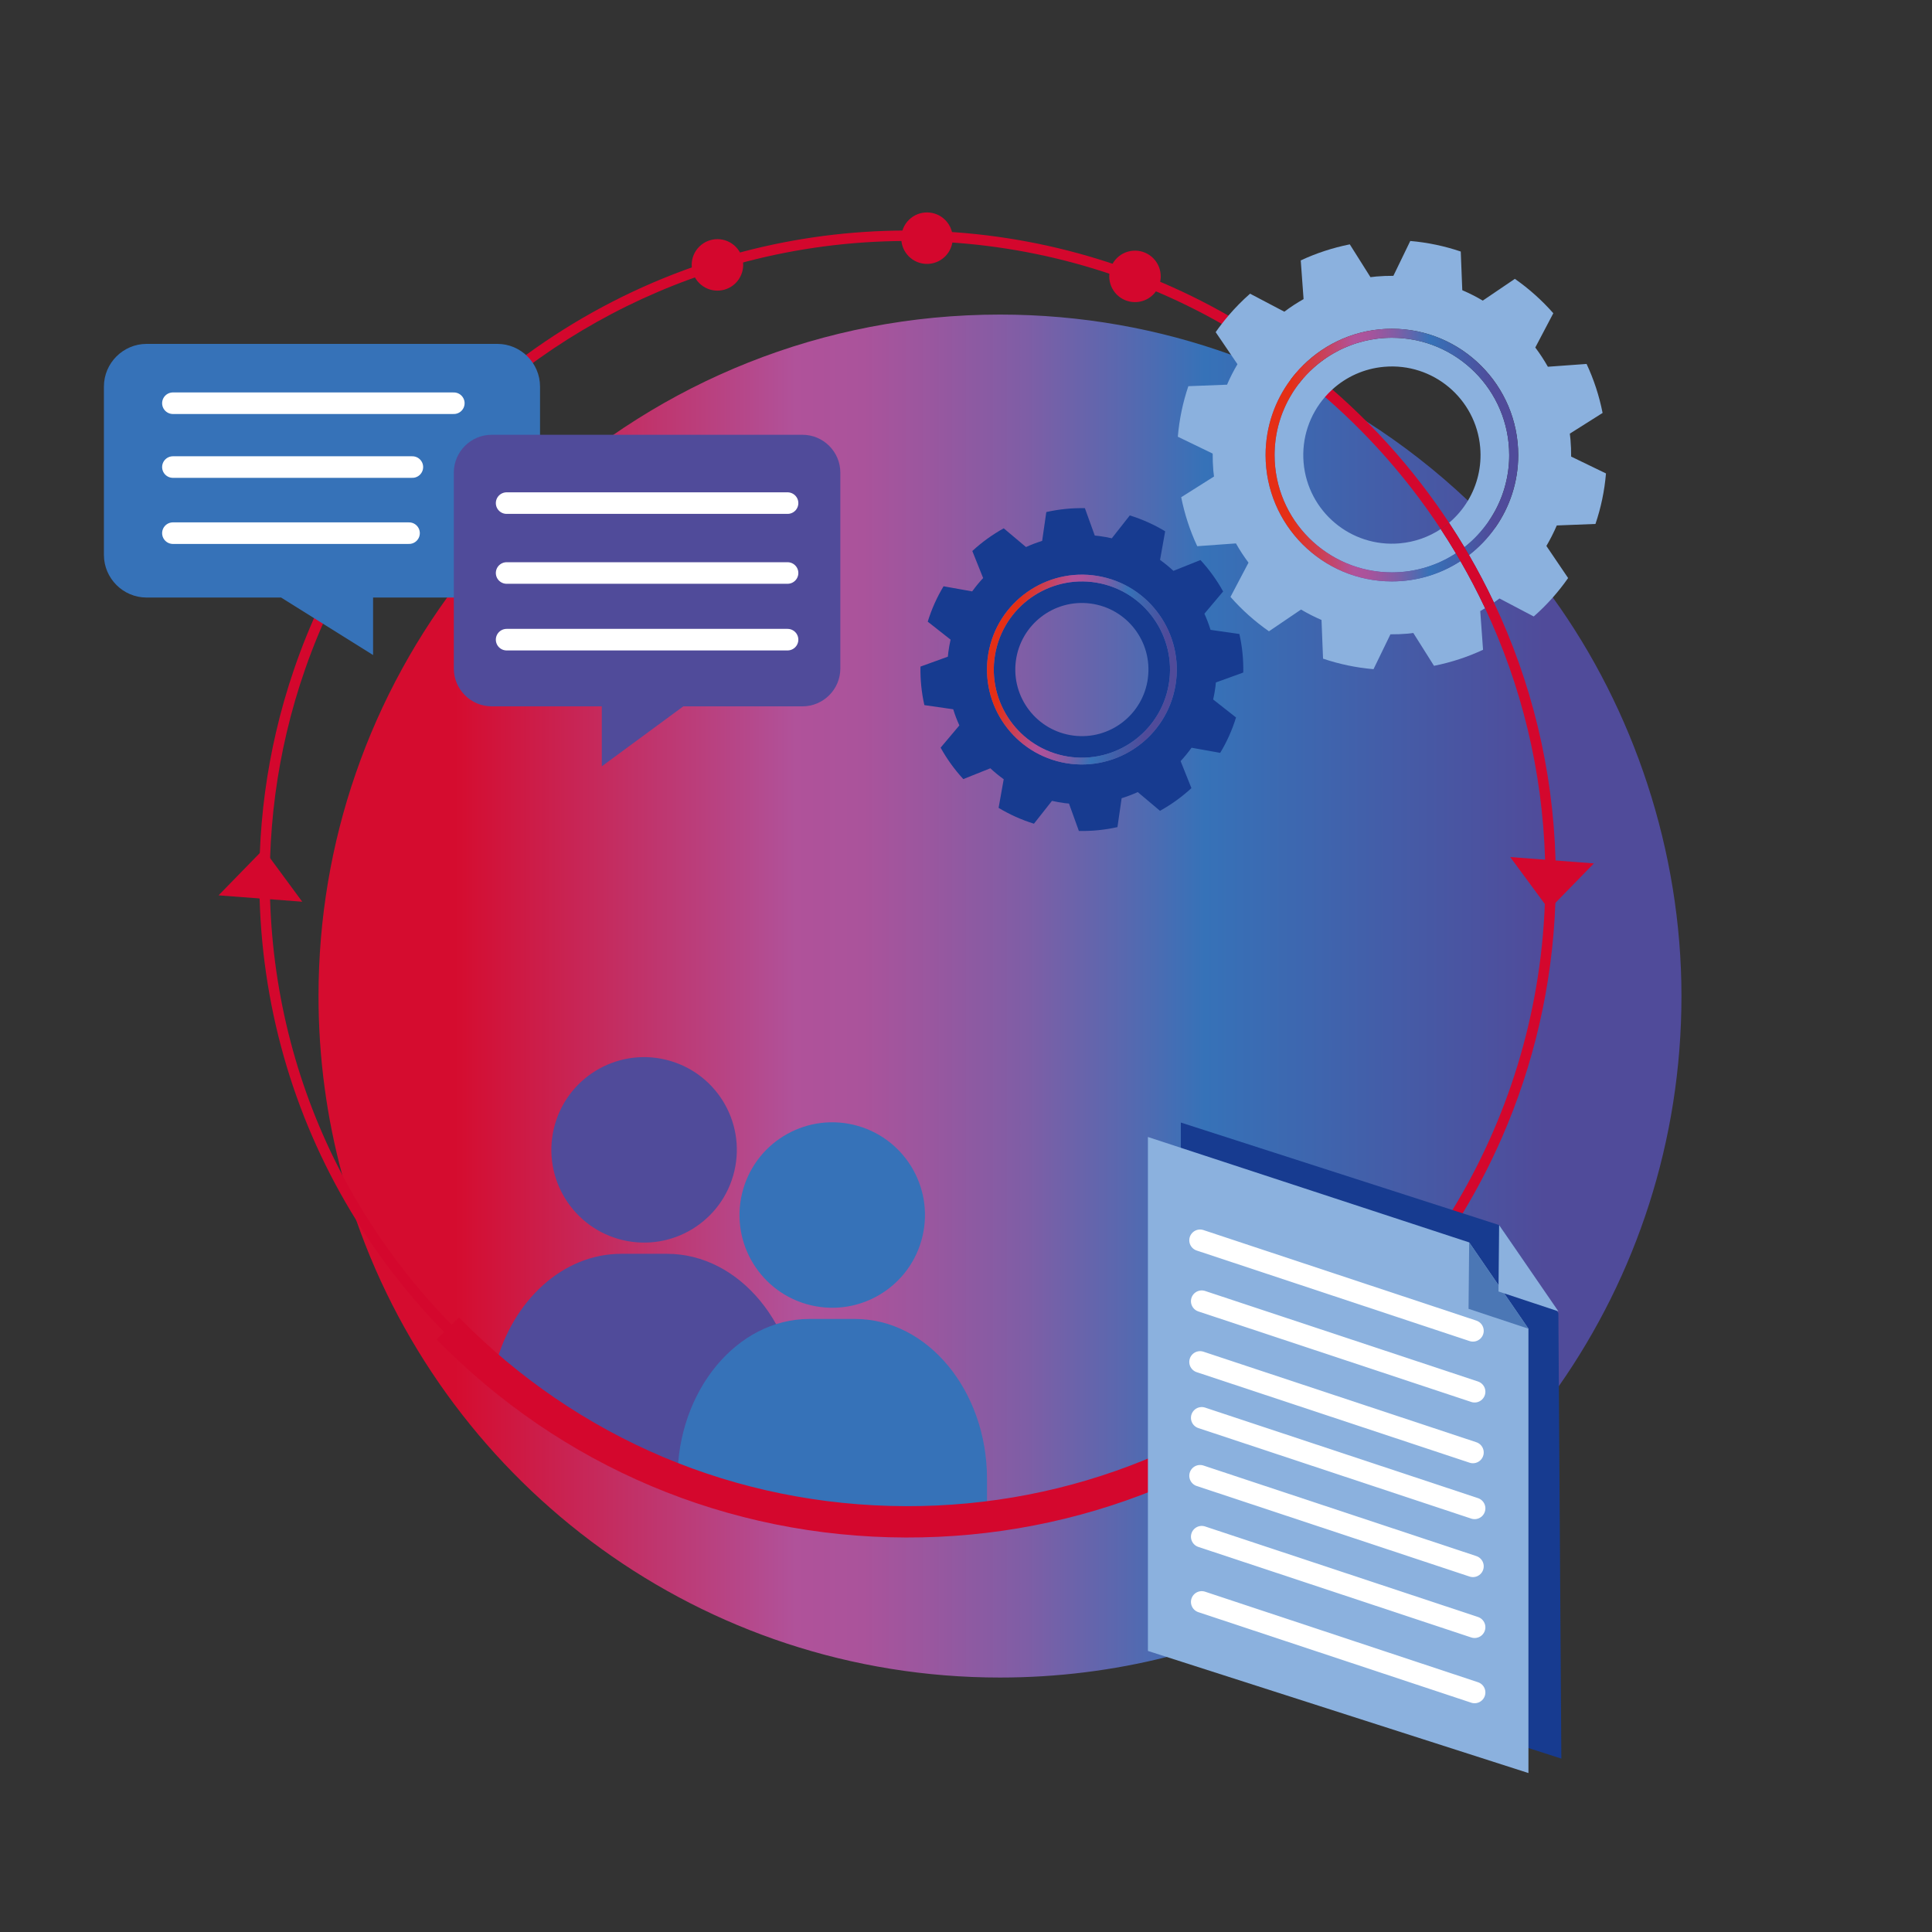
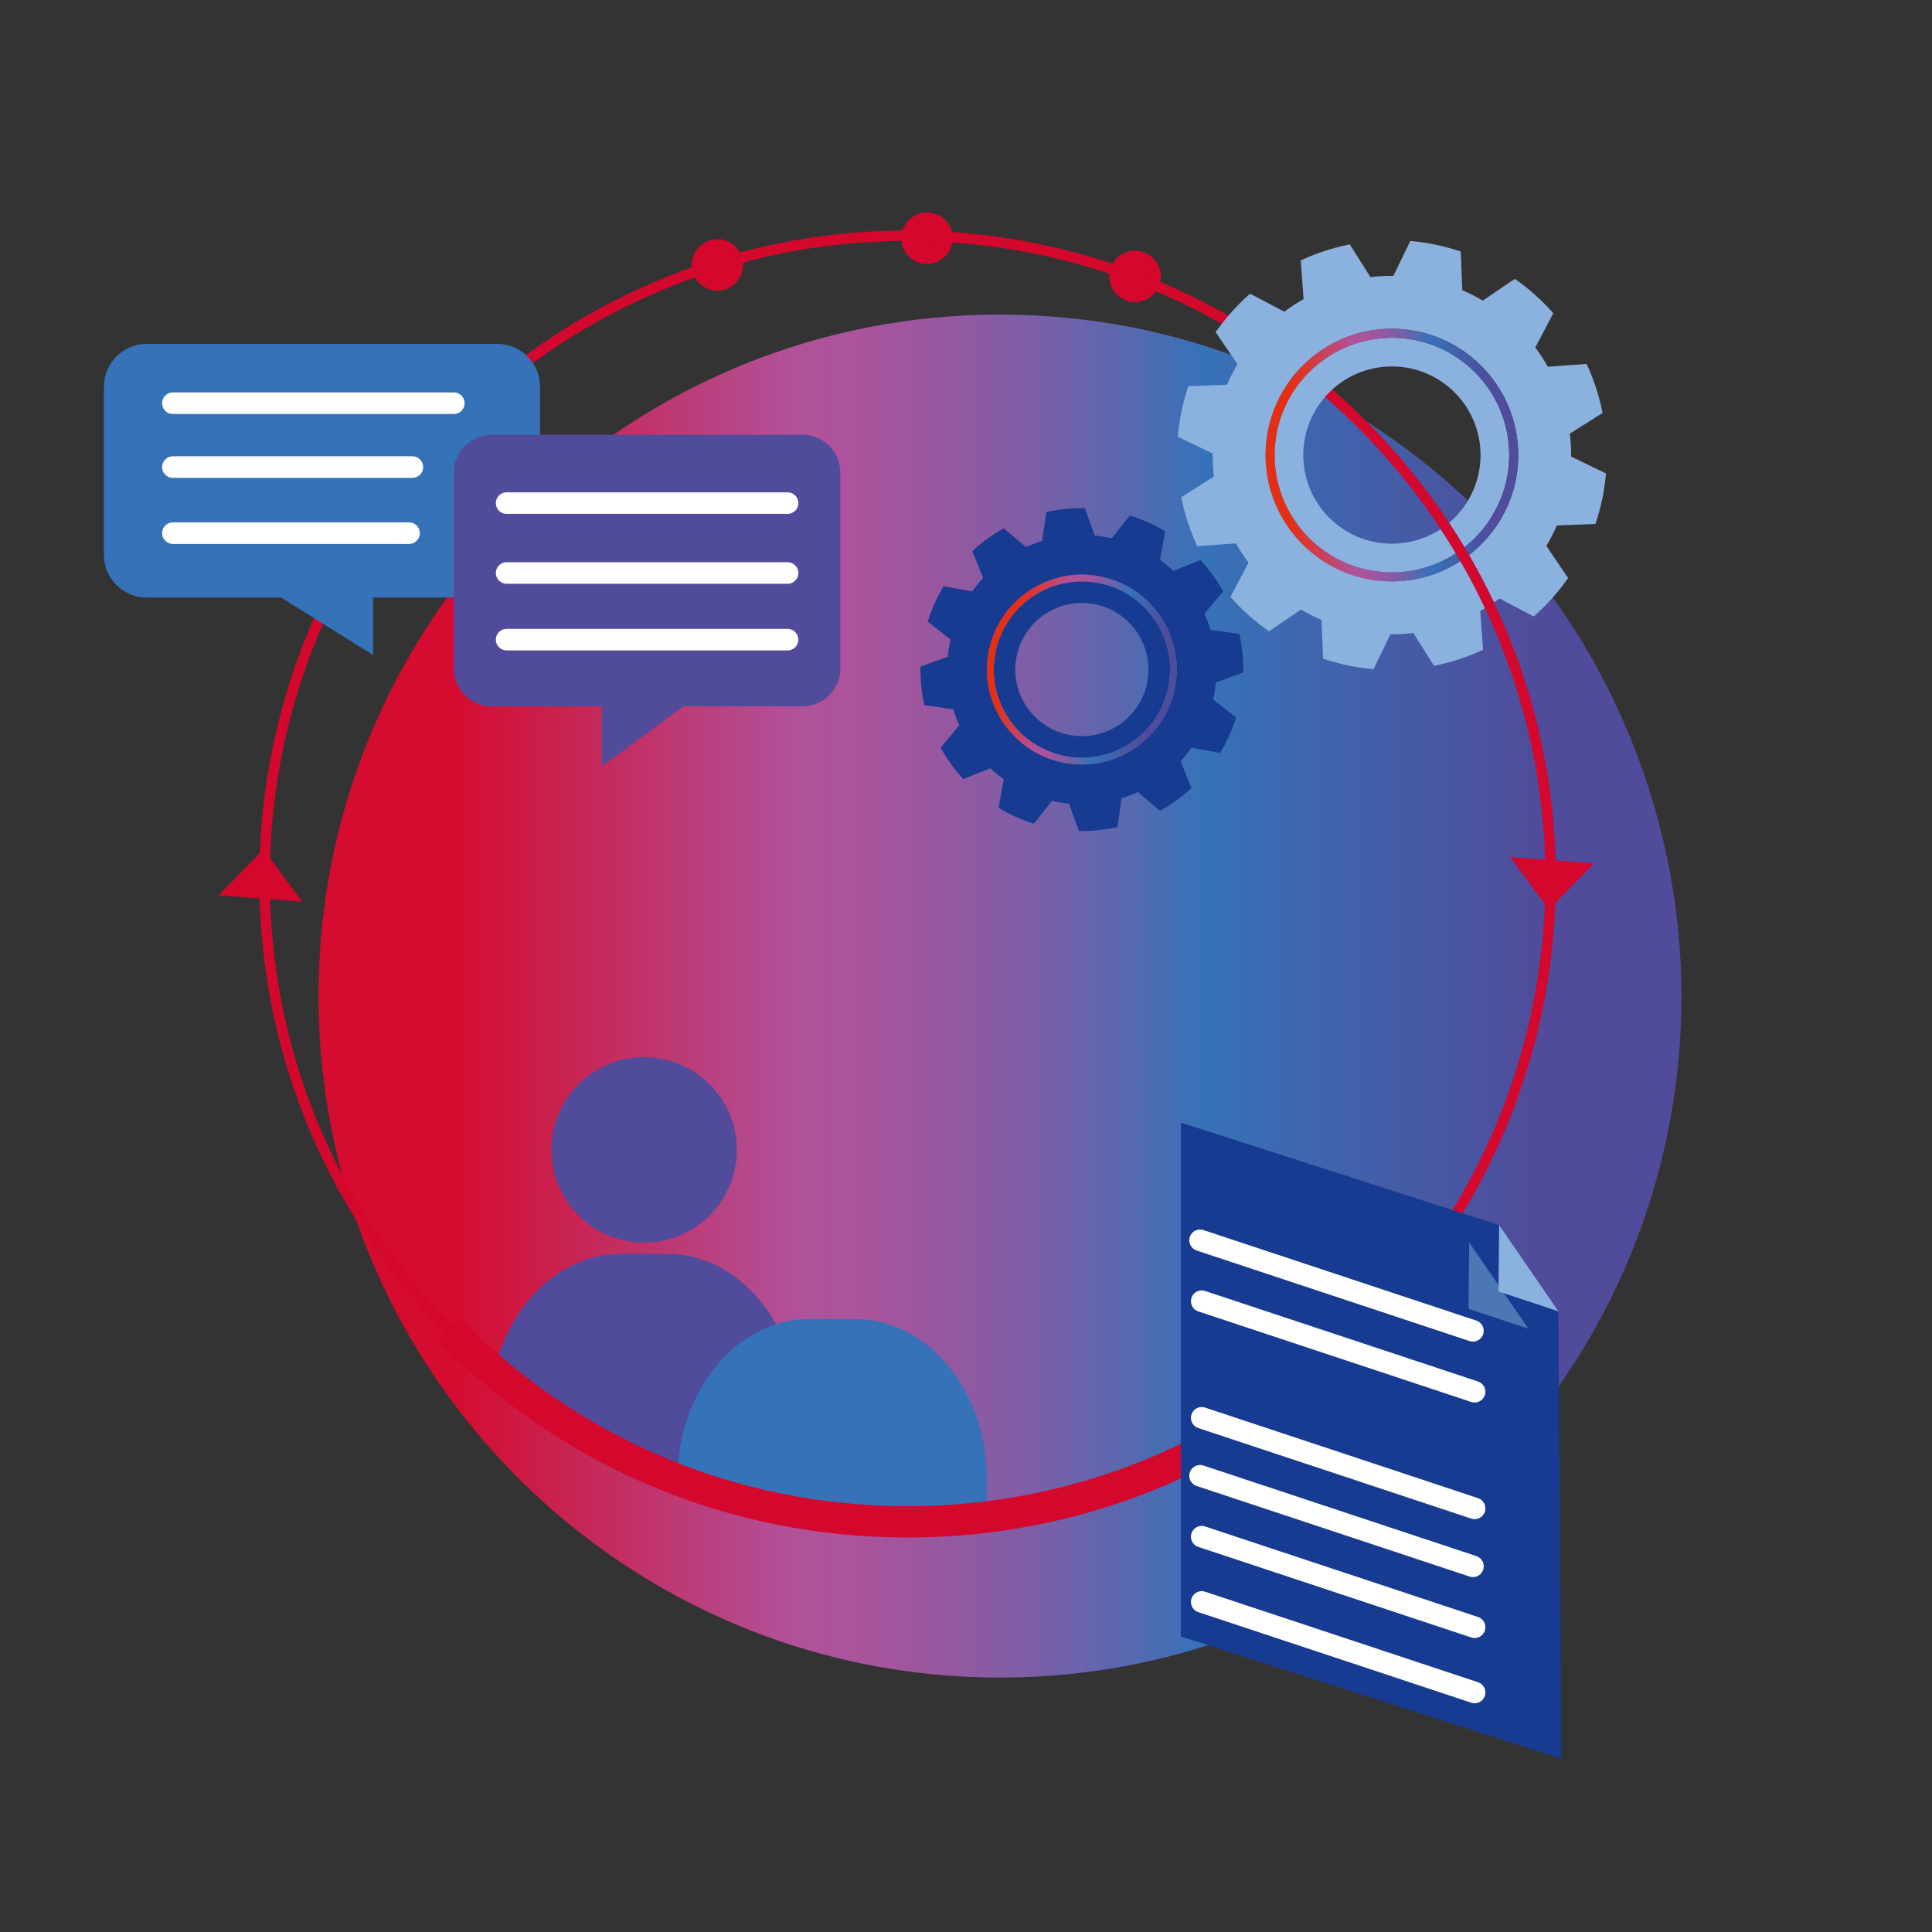
<svg xmlns="http://www.w3.org/2000/svg" xmlns:xlink="http://www.w3.org/1999/xlink" id="Ebene_1" data-name="Ebene 1" viewBox="0 0 896.14 896.14">
  <rect x="0" y="0" width="896.14" height="896.14" fill="#333333" stroke="none" />
  <defs>
    <linearGradient id="Unbenannter_Verlauf_5" data-name="Unbenannter Verlauf 5" x1="147.74" y1="462.01" x2="779.94" y2="462.01" gradientUnits="userSpaceOnUse">
      <stop offset=".1" stop-color="#d50c2f" />
      <stop offset=".35" stop-color="#b0529a" />
      <stop offset=".4" stop-color="#aa539b" />
      <stop offset=".45" stop-color="#99579f" />
      <stop offset=".52" stop-color="#7e5ea6" />
      <stop offset=".59" stop-color="#5968af" />
      <stop offset=".65" stop-color="#3672b8" />
      <stop offset=".9" stop-color="#504b9a" />
    </linearGradient>
    <linearGradient id="Neues_Verlaufsfeld_3" data-name="Neues Verlaufsfeld 3" x1="587.03" y1="211.08" x2="704.22" y2="211.08" gradientUnits="userSpaceOnUse">
      <stop offset=".1" stop-color="#e52f15" />
      <stop offset=".35" stop-color="#b0529a" />
      <stop offset=".4" stop-color="#aa539b" />
      <stop offset=".45" stop-color="#99579f" />
      <stop offset=".52" stop-color="#7e5ea6" />
      <stop offset=".59" stop-color="#5968af" />
      <stop offset=".65" stop-color="#3672b8" />
      <stop offset=".9" stop-color="#504b9a" />
    </linearGradient>
    <linearGradient id="Neues_Verlaufsfeld_3-2" data-name="Neues Verlaufsfeld 3" x1="212.35" y1="879.81" x2="300.39" y2="879.81" gradientTransform="translate(439.72 -603.72) rotate(12.36)" xlink:href="#Neues_Verlaufsfeld_3" />
  </defs>
  <circle cx="332.76" cy="122.85" r="11.94" transform="translate(8.97 267.69) rotate(-44.36)" fill="#d4072d" />
  <circle cx="429.96" cy="110.45" r="11.94" transform="translate(45.35 332.12) rotate(-44.36)" fill="#d4072d" />
  <circle cx="526.44" cy="128.17" r="11.94" transform="translate(60.46 404.63) rotate(-44.36)" fill="#d4072d" />
  <path d="M720.26,277.13c-8.2-11.36-17.14-22.15-26.75-32.31-.97-1.04-1.96-2.07-2.96-3.09-3.15-3.24-6.37-6.42-9.66-9.52-14.46-13.66-30.2-25.97-47.03-36.72-6.27-4.02-12.69-7.81-19.26-11.38-.03-.02-.06-.03-.09-.05-3.94-2.14-7.93-4.2-11.97-6.17-1.28-.63-2.56-1.25-3.85-1.85-9-4.26-18.24-8.1-27.69-11.5-33.46-12.06-69.54-18.63-107.16-18.63-82.47,0-157.56,31.58-213.84,83.32-25.29,23.23-46.78,50.54-63.43,80.88-8.52,15.51-15.78,31.82-21.62,48.78-11.16,32.32-17.21,67.01-17.21,103.12,0,28.69,3.82,56.48,10.98,82.9,1.94,7.16,4.13,14.22,6.56,21.17,43.02,123.45,160.45,212.03,298.56,212.03,26.68,0,52.58-3.3,77.33-9.53,6.46-1.62,12.85-3.45,19.14-5.47,11.53-3.68,22.76-8.01,33.67-12.95h0c10.2-4.61,20.11-9.76,29.7-15.39,9.74-5.72,19.14-11.94,28.17-18.65h.01c8.18-6.05,16.05-12.49,23.59-19.3,12.04-10.85,23.24-22.62,33.49-35.2,4.93-6.04,9.64-12.25,14.12-18.66v-.02c35.84-51.26,56.87-113.64,56.87-180.93s-22.13-132.89-59.68-184.88ZM679.26,253.82c.72,1.21,1.43,2.42,2.14,3.64,4.14,7.15,7.99,14.49,11.54,21.99-1.34.93-2.71,1.81-4.1,2.67-3.51-7.45-7.32-14.74-11.42-21.84-.69-1.21-1.4-2.42-2.12-3.61-2.26-3.81-4.61-7.56-7.04-11.25,1.35-.9,2.65-1.87,3.88-2.92,2.45,3.71,4.82,7.49,7.12,11.32Z" fill="url(#Unbenannter_Verlauf_5)" />
  <circle cx="298.77" cy="533.38" r="43.01" transform="translate(-288.99 701.61) rotate(-76.72)" fill="#504b9a" />
  <path d="M309.39,581.57h-21.24c-27.15,0-50.31,21.73-58.24,51.54-1.9,7.13,41.46,35.46,41.46,35.46l99.18,35.5v-48.37c0-40.77-27.52-74.13-61.16-74.13Z" fill="#504b9a" />
-   <circle cx="386.03" cy="563.61" r="43.01" transform="translate(-251.19 809.82) rotate(-76.72)" fill="#3672b8" />
  <path d="M396.65,611.79h-21.24c-33.64,0-61.16,33.36-61.16,74.13v4.86l143.56,17.53v-22.39c0-40.77-27.52-74.13-61.16-74.13Z" fill="#3672b8" />
-   <path d="M721.53,399.13c-1.18-42.66-11.31-83.16-28.59-119.68-1.34.93-2.71,1.81-4.1,2.67,16.75,35.63,26.61,75.09,27.83,116.64.12,4.03.16,8.08.11,12.15-.03,2.82-.1,5.62-.22,8.42-2.02,51.86-17.44,100.28-42.86,141.93-2.11,3.48-4.31,6.92-6.58,10.31-7.54,11.29-15.84,22.03-24.82,32.15-4.68,5.28-9.55,10.39-14.59,15.31-2.01,1.97-4.05,3.91-6.11,5.81-7.79,7.2-15.96,13.99-24.48,20.31-8.26,6.15-16.85,11.87-25.74,17.14-7.67,4.55-15.56,8.76-23.66,12.61-5.01,2.4-10.1,4.65-15.27,6.75-23.54,9.62-48.57,16.28-74.64,19.54-13.03,1.62-26.32,2.4-39.81,2.26h-.32c-15.95-.18-31.69-1.61-47.13-4.24-6.26-1.08-12.48-2.35-18.63-3.82h0s-.01,0-.02-.01c-12.82-3.04-25.39-6.95-37.62-11.68-30.53-11.78-59.03-28.67-84.41-50.21-6.41-5.45-12.63-11.19-18.63-17.22-.59-.6-1.19-1.2-1.77-1.8-20.49-20.94-37.49-44.35-50.74-69.56-20.56-39.13-32.06-82.58-33.46-127.79-.14-4.25-.18-8.51-.13-12.79.02-2.11.07-4.22.14-6.32.64-19.92,3.25-39.33,7.65-58.05,2.38-10.16,5.29-20.12,8.7-29.85,3.67-10.5,7.92-20.74,12.71-30.66,4.93-10.21,10.42-20.09,16.45-29.61,6.05-9.56,12.63-18.75,19.71-27.53,7.38-9.16,15.3-17.88,23.71-26.1,29.83-29.17,65.78-52.09,105.68-66.65,7.15-2.61,14.43-4.95,21.82-7.01,23.45-6.53,48.05-10.23,73.4-10.72,3.04-.06,6.08-.07,9.14-.04,4.87.05,9.7.23,14.51.52,25.31,1.5,49.75,6.21,72.94,13.7,7.5,2.42,14.86,5.13,22.08,8.13,11.35,4.68,22.34,10.07,32.93,16.09,12.01,6.82,23.49,14.46,34.37,22.84,1.11.85,2.2,1.71,3.29,2.57,3.45,2.73,6.83,5.54,10.15,8.42.03.02.06.04.08.07,5.9,5.11,11.6,10.46,17.08,16.03,4.16,4.22,8.18,8.56,12.08,13.02,3.81,4.37,7.5,8.84,11.06,13.43,4.72,6.09,9.21,12.36,13.45,18.81,1.35-.9,2.65-1.87,3.88-2.92-4.06-6.16-8.35-12.17-12.84-18-5-6.5-10.26-12.78-15.77-18.85-2.95-3.25-5.97-6.43-9.06-9.55-.2-.2-.41-.41-.61-.61-5.11-5.13-10.41-10.08-15.88-14.83-3.36-2.94-6.79-5.79-10.29-8.56-1.09-.88-2.2-1.74-3.31-2.59-10.95-8.47-22.51-16.19-34.59-23.1-11.07-6.34-22.59-11.99-34.49-16.89-7.12-2.95-14.37-5.62-21.76-8.01-23.84-7.73-48.99-12.57-75.03-14.07-4.71-.28-9.45-.45-14.22-.5-2.93-.03-5.85-.02-8.76.03-25.89.45-51,4.21-74.94,10.86-7.65,2.12-15.17,4.54-22.56,7.24-53.14,19.43-99.37,53.45-133.72,97.24-6.92,8.79-13.34,17.98-19.25,27.53-5.9,9.53-11.28,19.41-16.1,29.61-4.7,9.93-8.87,20.16-12.47,30.66-3.35,9.73-6.21,19.69-8.55,29.85-4.16,18.01-6.69,36.63-7.44,55.72-.12,2.85-.19,5.72-.22,8.59-.05,4.17,0,8.33.12,12.48,1.56,53.57,17.08,104.72,44.88,149.33,11.5,18.48,25.11,35.84,40.72,51.78.59.62,1.19,1.22,1.79,1.83,30.67,30.83,66.9,54.21,106.45,69.2,2.62.99,5.26,1.95,7.91,2.86t.02,0c30.33,10.52,62.48,16.17,95.45,16.54,10.25.11,20.36-.29,30.36-1.19h.02c3.28-.29,6.56-.63,9.81-1.04,26.04-3.19,51.07-9.73,74.64-19.19,5.16-2.06,10.26-4.27,15.27-6.61,10.24-4.78,20.16-10.11,29.73-15.97,8.72-5.34,17.16-11.11,25.27-17.29,8.4-6.39,16.45-13.21,24.12-20.43,1.44-1.35,2.85-2.71,4.26-4.08h0c5.61-5.5,11.01-11.21,16.18-17.12,8.9-10.17,17.12-20.94,24.6-32.24,2.26-3.4,4.44-6.85,6.55-10.35,6.82-11.26,12.91-23.01,18.23-35.17,14.64-33.52,23.35-70.23,24.78-108.8h0c.09-2.62.15-5.23.18-7.86.04-3.96.01-7.9-.1-11.83Z" fill="#d4072d" />
+   <path d="M721.53,399.13c-1.18-42.66-11.31-83.16-28.59-119.68-1.34.93-2.71,1.81-4.1,2.67,16.75,35.63,26.61,75.09,27.83,116.64.12,4.03.16,8.08.11,12.15-.03,2.82-.1,5.62-.22,8.42-2.02,51.86-17.44,100.28-42.86,141.93-2.11,3.48-4.31,6.92-6.58,10.31-7.54,11.29-15.84,22.03-24.82,32.15-4.68,5.28-9.55,10.39-14.59,15.31-2.01,1.97-4.05,3.91-6.11,5.81-7.79,7.2-15.96,13.99-24.48,20.31-8.26,6.15-16.85,11.87-25.74,17.14-7.67,4.55-15.56,8.76-23.66,12.61-5.01,2.4-10.1,4.65-15.27,6.75-23.54,9.62-48.57,16.28-74.64,19.54-13.03,1.62-26.32,2.4-39.81,2.26h-.32c-15.95-.18-31.69-1.61-47.13-4.24-6.26-1.08-12.48-2.35-18.63-3.82h0s-.01,0-.02-.01c-12.82-3.04-25.39-6.95-37.62-11.68-30.53-11.78-59.03-28.67-84.41-50.21-6.41-5.45-12.63-11.19-18.63-17.22-.59-.6-1.19-1.2-1.77-1.8-20.49-20.94-37.49-44.35-50.74-69.56-20.56-39.13-32.06-82.58-33.46-127.79-.14-4.25-.18-8.51-.13-12.79.02-2.11.07-4.22.14-6.32.64-19.92,3.25-39.33,7.65-58.05,2.38-10.16,5.29-20.12,8.7-29.85,3.67-10.5,7.92-20.74,12.71-30.66,4.93-10.21,10.42-20.09,16.45-29.61,6.05-9.56,12.63-18.75,19.71-27.53,7.38-9.16,15.3-17.88,23.71-26.1,29.83-29.17,65.78-52.09,105.68-66.65,7.15-2.61,14.43-4.95,21.82-7.01,23.45-6.53,48.05-10.23,73.4-10.72,3.04-.06,6.08-.07,9.14-.04,4.87.05,9.7.23,14.51.52,25.31,1.5,49.75,6.21,72.94,13.7,7.5,2.42,14.86,5.13,22.08,8.13,11.35,4.68,22.34,10.07,32.93,16.09,12.01,6.82,23.49,14.46,34.37,22.84,1.11.85,2.2,1.71,3.29,2.57,3.45,2.73,6.83,5.54,10.15,8.42.03.02.06.04.08.07,5.9,5.11,11.6,10.46,17.08,16.03,4.16,4.22,8.18,8.56,12.08,13.02,3.81,4.37,7.5,8.84,11.06,13.43,4.72,6.09,9.21,12.36,13.45,18.81,1.35-.9,2.65-1.87,3.88-2.92-4.06-6.16-8.35-12.17-12.84-18-5-6.5-10.26-12.78-15.77-18.85-2.95-3.25-5.97-6.43-9.06-9.55-.2-.2-.41-.41-.61-.61-5.11-5.13-10.41-10.08-15.88-14.83-3.36-2.94-6.79-5.79-10.29-8.56-1.09-.88-2.2-1.74-3.31-2.59-10.95-8.47-22.51-16.19-34.59-23.1-11.07-6.34-22.59-11.99-34.49-16.89-7.12-2.95-14.37-5.62-21.76-8.01-23.84-7.73-48.99-12.57-75.03-14.07-4.71-.28-9.45-.45-14.22-.5-2.93-.03-5.85-.02-8.76.03-25.89.45-51,4.21-74.94,10.86-7.65,2.12-15.17,4.54-22.56,7.24-53.14,19.43-99.37,53.45-133.72,97.24-6.92,8.79-13.34,17.98-19.25,27.53-5.9,9.53-11.28,19.41-16.1,29.61-4.7,9.93-8.87,20.16-12.47,30.66-3.35,9.73-6.21,19.69-8.55,29.85-4.16,18.01-6.69,36.63-7.44,55.72-.12,2.85-.19,5.72-.22,8.59-.05,4.17,0,8.33.12,12.48,1.56,53.57,17.08,104.72,44.88,149.33,11.5,18.48,25.11,35.84,40.72,51.78.59.62,1.19,1.22,1.79,1.83,30.67,30.83,66.9,54.21,106.45,69.2,2.62.99,5.26,1.95,7.91,2.86t.02,0c30.33,10.52,62.48,16.17,95.45,16.54,10.25.11,20.36-.29,30.36-1.19c3.28-.29,6.56-.63,9.81-1.04,26.04-3.19,51.07-9.73,74.64-19.19,5.16-2.06,10.26-4.27,15.27-6.61,10.24-4.78,20.16-10.11,29.73-15.97,8.72-5.34,17.16-11.11,25.27-17.29,8.4-6.39,16.45-13.21,24.12-20.43,1.44-1.35,2.85-2.71,4.26-4.08h0c5.61-5.5,11.01-11.21,16.18-17.12,8.9-10.17,17.12-20.94,24.6-32.24,2.26-3.4,4.44-6.85,6.55-10.35,6.82-11.26,12.91-23.01,18.23-35.17,14.64-33.52,23.35-70.23,24.78-108.8h0c.09-2.62.15-5.23.18-7.86.04-3.96.01-7.9-.1-11.83Z" fill="#d4072d" />
  <path d="M634.59,626.06c-57.65,56.38-133.8,87.32-214.43,87.1-82.6-.22-159.9-32.86-217.65-91.9l10.4-10.17c55,56.23,128.61,87.32,207.29,87.53,76.79.2,149.31-29.26,204.22-82.96l10.17,10.4Z" fill="#d4072d" />
  <polygon points="101.37 415.3 122.24 393.89 140.19 418.25 101.37 415.3" fill="#d4072d" />
  <polygon points="739.32 400.48 718.45 421.88 700.5 397.53 739.32 400.48" fill="#d4072d" />
  <path d="M740.04,243.03c2.54-7.48,4.2-15.33,4.88-23.43l-16.16-7.82c.02-2.62-.08-5.26-.31-7.91-.07-.92-.19-1.82-.3-2.73l15.2-9.6c-1.58-7.98-4.09-15.6-7.43-22.73l-17.95,1.3c-1.76-3.11-3.71-6.09-5.84-8.92l8.36-15.9c-5.28-6-11.28-11.36-17.83-15.95l-14.89,10.09c-3.04-1.8-6.21-3.41-9.5-4.82l-.71-17.94c-7.48-2.54-15.34-4.2-23.42-4.9l-7.83,16.17c-2.61-.02-5.24.08-7.9.31-.93.08-1.83.2-2.73.31l-9.59-15.22c-7.99,1.6-15.61,4.11-22.75,7.45l1.31,17.95c-3.1,1.75-6.1,3.7-8.92,5.84l-15.9-8.36c-3.59,3.16-6.95,6.56-10.04,10.19-1.06,1.24-2.1,2.52-3.09,3.82-.98,1.25-1.91,2.53-2.82,3.83l7.12,10.48,2.98,4.39c-1.8,3.06-3.43,6.22-4.83,9.5l-17.95.7c-2.54,7.49-4.19,15.33-4.88,23.44l16.17,7.82c-.02,2.62.07,5.26.3,7.91.08.92.19,1.81.31,2.73l-15.21,9.6c1.6,7.98,4.1,15.6,7.44,22.72l17.95-1.3c1.76,3.11,3.7,6.09,5.83,8.93l-8.36,15.88c5.28,6.03,11.29,11.38,17.84,15.96l14.88-10.09c3.05,1.81,6.23,3.43,9.5,4.83l.71,17.95c7.48,2.53,15.32,4.19,23.41,4.88l7.85-16.17c2.61.02,5.25-.07,7.9-.3.92-.07,1.82-.2,2.71-.32l9.6,15.23c8-1.6,15.61-4.1,22.75-7.44l-1.3-17.95c.75-.43,1.5-.87,2.24-1.32-3.51-7.45-7.32-14.74-11.42-21.84-9.17,5.95-20.09,9.4-31.8,9.4-32.31,0-58.59-26.29-58.59-58.6,0-13.13,4.34-25.26,11.66-35.04.76-1.02,1.56-2.01,2.38-2.97,1.05-1.23,2.16-2.42,3.31-3.56,10.59-10.52,25.17-17.02,41.24-17.02,32.31,0,58.6,26.29,58.6,58.59,0,12.56-3.97,24.19-10.71,33.74-3.39,4.79-7.48,9.05-12.11,12.64,4.14,7.15,7.99,14.49,11.54,21.99.87-.6,1.73-1.22,2.58-1.85l15.89,8.35c3.13-2.75,6.09-5.7,8.85-8.82,2.53-2.86,4.9-5.87,7.1-9.01l-10.08-14.88c1.79-3.05,3.4-6.23,4.82-9.51l17.94-.7Z" fill="#8bb1de" />
  <path d="M645.62,156.67c-.47,0-.94.01-1.4.02-.28,0-.56.01-.84.03-.34.01-.68.03-1.02.05-.31.01-.61.04-.92.06-.53.04-1.06.09-1.59.14-.39.04-.77.09-1.15.14-1.82.23-3.6.55-5.36.96-.44.1-.87.2-1.31.32-.87.22-1.73.46-2.58.73-.33.1-.65.21-.98.32-.27.08-.53.18-.8.27-.7.24-1.39.5-2.08.78-.38.15-.76.3-1.14.46-.38.16-.75.32-1.12.49-.47.21-.93.43-1.39.65-.37.18-.72.36-1.08.54-.78.4-1.55.82-2.31,1.26-.38.22-.75.44-1.13.67-.35.21-.7.43-1.05.65-.02.01-.04.03-.06.04-.3.19-.59.38-.88.58-.15.1-.29.2-.44.3-.29.19-.57.39-.85.59-.73.52-1.45,1.06-2.15,1.61-.3.23-.59.46-.87.7-.03.03-.07.06-.1.08-.5.41-.98.83-1.46,1.25-.17.16-.34.31-.51.46-.45.41-.89.83-1.33,1.25-.01.01-.02.02-.03.03,0,.01-.03.03-.04.04-.48.46-.94.94-1.4,1.42-.15.15-.29.3-.44.46-.07.08-.14.15-.21.23-.38.4-.75.82-1.11,1.24-.04.05-.09.1-.13.15-.24.28-.48.56-.71.85-.2.24-.4.48-.59.73-.18.22-.35.44-.52.67-.22.29-.44.58-.66.87-.21.29-.43.58-.64.88-.21.29-.42.59-.62.89-.21.3-.41.61-.61.91-.2.3-.39.61-.58.92-.44.7-.85,1.4-1.26,2.12-.2.35-.4.71-.59,1.08-.19.36-.38.72-.57,1.09-.19.37-.37.74-.54,1.11-.18.37-.36.75-.52,1.12-.34.76-.66,1.52-.97,2.29-.16.41-.31.81-.46,1.22-.12.32-.24.65-.35.98-.11.31-.21.61-.3.92-.17.49-.32.98-.46,1.47-.18.58-.34,1.17-.49,1.76-.11.42-.21.85-.31,1.29-.11.46-.21.93-.31,1.4-.07.35-.14.7-.2,1.06-.1.51-.18,1.02-.26,1.54-.06.39-.12.79-.17,1.18-.06.44-.11.88-.15,1.32-.03.19-.05.38-.06.57-.02.19-.03.38-.05.57-.04.38-.06.76-.09,1.14-.04.69-.07,1.39-.09,2.09,0,.47-.02.93-.02,1.4,0,30,24.4,54.41,54.41,54.41.62,0,1.24-.01,1.86-.04.11,0,.22,0,.33-.01.54-.02,1.08-.04,1.62-.09.12,0,.25-.01.37-.02.63-.05,1.26-.11,1.89-.18.47-.05.93-.11,1.39-.18.28-.03.55-.07.82-.11.64-.1,1.28-.21,1.91-.33.4-.08.8-.16,1.2-.25.28-.05.56-.11.84-.18.65-.14,1.3-.31,1.94-.49.06-.02.13-.03.19-.05.18-.04.35-.09.52-.14.2-.06.4-.12.6-.18.13-.03.26-.07.38-.11.58-.17,1.16-.36,1.74-.56.55-.19,1.1-.39,1.64-.6.11-.03.22-.07.32-.12.54-.2,1.08-.42,1.61-.64.08-.03.15-.07.23-.1.02-.01.05-.02.07-.03.46-.2.91-.4,1.37-.62.01,0,.02-.01.03-.01.07-.03.15-.07.22-.11.55-.25,1.08-.51,1.62-.79.02,0,.03-.01.05-.02.28-.15.56-.29.83-.44.26-.14.51-.28.77-.42.45-.25.9-.51,1.35-.78.67-.39,1.32-.8,1.97-1.22-2.26-3.81-4.61-7.56-7.04-11.25-5.53,3.64-12.01,6-19.07,6.61-22.61,1.98-42.55-14.77-44.53-37.38-1-11.55,2.88-22.4,9.93-30.52,0,0,.01,0,.01-.02,1.06-1.21,2.19-2.37,3.38-3.45,6.43-5.85,14.75-9.71,24.07-10.52,22.62-1.98,42.56,14.76,44.52,37.37.78,8.97-1.38,17.52-5.68,24.7-2.33,3.88-5.29,7.37-8.75,10.29,2.45,3.71,4.82,7.49,7.12,11.32.53-.42,1.05-.84,1.56-1.28.03-.02.06-.05.09-.08.43-.36.86-.74,1.28-1.12.11-.1.22-.2.33-.3.05-.05.11-.1.16-.15.42-.39.83-.79,1.24-1.2.36-.36.72-.72,1.07-1.09.16-.17.32-.34.47-.51.44-.47.87-.94,1.29-1.42h0c.39-.45.77-.91,1.13-1.37.12-.14.23-.28.34-.42.41-.51.81-1.03,1.19-1.55.39-.53.77-1.06,1.14-1.6.37-.55.74-1.1,1.09-1.66.36-.56.7-1.13,1.03-1.7.32-.56.64-1.12.95-1.69,0-.01,0-.02.02-.03,0-.02,0-.03.03-.05.04-.08.08-.16.12-.24.27-.5.52-1.01.77-1.52.29-.59.57-1.18.83-1.79,0-.02.02-.03.02-.04.24-.53.46-1.07.68-1.61.09-.23.19-.47.28-.7.11-.29.22-.58.33-.87.09-.25.18-.51.27-.76.2-.56.38-1.12.56-1.68.05-.15.09-.29.14-.44.08-.28.16-.56.24-.84.14-.48.28-.96.4-1.45.13-.51.26-1.02.37-1.54.08-.32.15-.64.21-.96.05-.23.1-.46.14-.7.07-.33.13-.67.19-1.01.07-.36.13-.73.18-1.1.07-.45.13-.9.19-1.35.06-.43.11-.87.15-1.31.05-.47.1-.95.13-1.43.03-.35.05-.69.07-1.04.01-.18.02-.36.03-.54.02-.4.03-.8.04-1.2,0-.46.02-.93.02-1.4,0-30-24.4-54.41-54.41-54.41Z" fill="#8bb1de" />
  <path d="M645.62,152.49c-16.07,0-30.65,6.5-41.24,17.02-1.15,1.14-2.26,2.33-3.31,3.56-.82.96-1.62,1.95-2.38,2.97-7.32,9.78-11.66,21.91-11.66,35.04,0,32.31,26.28,58.6,58.59,58.6,11.71,0,22.63-3.45,31.8-9.4-.69-1.21-1.4-2.42-2.12-3.61-.65.42-1.3.83-1.97,1.22-.45.27-.9.53-1.35.78-.26.14-.51.28-.77.42-.27.15-.55.29-.83.44-.02.01-.03.02-.05.02-.54.28-1.07.54-1.62.79-.07.04-.15.08-.22.11,0,0-.02.01-.03.01-.46.22-.91.42-1.37.62-.02.01-.05.02-.07.03-.08.03-.15.07-.23.1-.53.22-1.07.44-1.61.64-.1.05-.21.09-.32.12-.54.21-1.09.41-1.64.6-.58.2-1.16.39-1.74.56-.12.04-.25.08-.38.11-.2.06-.4.12-.6.18-.17.05-.35.1-.52.14-.06.02-.13.03-.19.05-.64.18-1.29.35-1.94.49-.28.07-.56.13-.84.18-.4.09-.8.17-1.2.25-.63.12-1.27.23-1.91.33-.27.04-.54.08-.82.11-.46.07-.92.13-1.39.18-.63.07-1.26.13-1.89.18-.12.01-.25.02-.37.02-.54.05-1.08.07-1.62.09-.11.01-.22.01-.33.01-.62.03-1.24.04-1.86.04-30.01,0-54.41-24.41-54.41-54.41,0-.47.01-.93.02-1.4.02-.7.05-1.4.09-2.09.03-.38.05-.76.09-1.14.02-.19.03-.38.05-.57.01-.19.03-.38.06-.57.04-.44.09-.88.15-1.32.05-.39.11-.79.17-1.18.08-.52.16-1.03.26-1.54.06-.36.13-.71.2-1.06.1-.47.2-.94.31-1.4.1-.44.2-.87.31-1.29.15-.59.31-1.18.49-1.76.14-.49.29-.98.46-1.47.09-.31.19-.61.3-.92.11-.33.23-.66.35-.98.15-.41.3-.81.46-1.22.31-.77.63-1.53.97-2.29.16-.37.34-.75.52-1.12.17-.37.35-.74.54-1.11.19-.37.38-.73.57-1.09.19-.37.39-.73.59-1.08.41-.72.82-1.42,1.26-2.12.19-.31.38-.62.58-.92.2-.3.4-.61.61-.91.2-.3.41-.6.62-.89.21-.3.43-.59.64-.88.22-.29.44-.58.66-.87.17-.23.34-.45.52-.67.19-.25.39-.49.59-.73.23-.29.47-.57.71-.85.04-.05.09-.1.13-.15.36-.42.73-.84,1.11-1.24.07-.08.14-.15.21-.23.15-.16.29-.31.44-.46.46-.48.92-.96,1.4-1.42.01-.01.03-.03.04-.04.01-.01.02-.02.03-.03.44-.42.88-.84,1.33-1.25.17-.15.34-.3.51-.46.48-.42.96-.84,1.46-1.25.03-.02.07-.05.1-.08.28-.24.57-.47.87-.7.7-.55,1.42-1.09,2.15-1.61.28-.2.56-.4.85-.59.15-.1.29-.2.44-.3.29-.2.58-.39.88-.58.02-.01.04-.03.06-.04.35-.22.7-.44,1.05-.65.37-.23.75-.46,1.13-.67.76-.44,1.53-.86,2.31-1.26.36-.18.71-.36,1.08-.54.46-.22.92-.44,1.39-.65.37-.17.74-.33,1.12-.49.38-.16.76-.31,1.14-.46.69-.28,1.38-.54,2.08-.78.27-.09.53-.19.8-.27.33-.11.65-.22.98-.32.85-.27,1.71-.51,2.58-.73.43-.12.87-.22,1.31-.32,1.76-.41,3.54-.73,5.36-.96.38-.05.76-.1,1.15-.14.53-.05,1.06-.1,1.59-.14.31-.02.61-.05.92-.06.34-.02.68-.04,1.02-.05.28-.02.56-.03.84-.03.46,0,.93-.02,1.4-.02,30.01,0,54.41,24.41,54.41,54.41,0,.47,0,.94-.02,1.4-.01.4-.02.8-.04,1.2-.01.18-.02.36-.03.54-.02.35-.04.7-.07,1.04-.03.48-.08.96-.13,1.43-.04.44-.09.88-.15,1.31-.06.45-.12.9-.19,1.35-.05.37-.11.74-.18,1.1-.06.34-.12.68-.19,1.01-.04.24-.09.47-.14.7-.06.32-.13.64-.21.96-.11.52-.24,1.03-.37,1.54-.12.49-.26.97-.4,1.45-.08.28-.16.56-.24.84-.05.15-.09.29-.14.44-.18.56-.36,1.12-.56,1.68-.09.25-.18.51-.27.76-.11.29-.22.58-.33.87-.09.23-.19.47-.28.7-.22.54-.44,1.08-.68,1.61,0,.01-.01.02-.02.04-.26.61-.54,1.2-.83,1.79-.25.51-.5,1.02-.77,1.52-.04.08-.08.16-.12.24-.02.02-.03.03-.03.05-.01.01-.01.02-.02.03-.31.57-.63,1.13-.95,1.69-.33.57-.67,1.14-1.03,1.7-.35.56-.72,1.11-1.09,1.66-.37.54-.75,1.07-1.14,1.6-.38.52-.78,1.04-1.19,1.55-.11.14-.22.28-.34.42-.36.46-.74.92-1.13,1.36h0c-.42.49-.85.96-1.29,1.43-.15.17-.31.34-.47.51-.35.37-.71.73-1.07,1.09-.41.41-.82.81-1.24,1.2-.05.05-.11.1-.16.15-.11.1-.22.2-.33.3-.42.38-.85.76-1.28,1.12-.03.03-.06.06-.09.08-.51.44-1.03.86-1.56,1.28.72,1.21,1.43,2.42,2.14,3.64,4.63-3.59,8.72-7.85,12.11-12.64,6.74-9.55,10.71-21.18,10.71-33.74,0-32.3-26.29-58.59-58.6-58.59Z" fill="url(#Neues_Verlaufsfeld_3)" />
  <path d="M692.94,279.45c-1.34.93-2.71,1.81-4.1,2.67-3.51-7.45-7.32-14.74-11.42-21.84-.69-1.21-1.4-2.42-2.12-3.61-2.26-3.81-4.61-7.56-7.04-11.25,1.35-.9,2.65-1.87,3.88-2.92,2.45,3.71,4.82,7.49,7.12,11.32.72,1.21,1.43,2.42,2.14,3.64,4.14,7.15,7.99,14.49,11.54,21.99Z" fill="#d4072d" />
  <path d="M565.98,349.2c3.07-5.08,5.55-10.58,7.34-16.41l-10.6-8.34c.43-1.92.79-3.87,1.04-5.85.1-.68.15-1.36.22-2.05l12.7-4.6c.12-6.11-.5-12.11-1.8-17.87l-13.38-1.93c-.79-2.56-1.74-5.07-2.85-7.49l8.69-10.32c-2.91-5.25-6.45-10.15-10.51-14.57l-12.55,5.01c-1.95-1.81-4.01-3.5-6.2-5.07l2.37-13.28c-5.08-3.07-10.58-5.55-16.4-7.36l-8.35,10.61c-1.92-.44-3.86-.78-5.85-1.05-.69-.09-1.37-.15-2.05-.22l-4.59-12.71c-6.12-.11-12.12.51-17.89,1.81l-1.93,13.38c-2.56.79-5.07,1.74-7.49,2.85l-10.33-8.69c-5.26,2.91-10.16,6.45-14.57,10.53l5.02,12.54c-1.82,1.95-3.52,4.01-5.08,6.19l-13.28-2.37c-3.07,5.08-5.54,10.57-7.34,16.41l10.6,8.34c-.43,1.92-.79,3.87-1.05,5.85-.09.69-.15,1.36-.21,2.05l-12.71,4.6c-.11,6.11.5,12.11,1.81,17.87l13.38,1.93c.79,2.56,1.74,5.06,2.85,7.49l-8.69,10.31c2.91,5.27,6.45,10.16,10.52,14.58l12.54-5.01c1.95,1.82,4.02,3.52,6.2,5.08l-2.37,13.28c5.08,3.06,10.57,5.54,16.4,7.35l8.36-10.6c1.91.43,3.87.79,5.85,1.05.68.09,1.36.15,2.04.2l4.59,12.72c6.13.11,12.12-.5,17.89-1.8l1.94-13.39c2.55-.8,5.06-1.75,7.48-2.85l10.32,8.69c5.26-2.92,10.15-6.45,14.57-10.52l-5.01-12.54c1.81-1.96,3.5-4.02,5.07-6.2l13.27,2.37ZM492.41,353.57c-23.71-5.2-38.77-28.71-33.58-52.42,5.2-23.71,28.71-38.77,52.42-33.58,23.71,5.19,38.77,28.71,33.57,52.42s-28.71,38.77-52.42,33.58Z" fill="#173b90" />
  <path d="M461.91,301.82c-4.82,22.01,9.16,43.85,31.18,48.68,22.02,4.82,43.85-9.16,48.67-31.18,4.82-22.02-9.16-43.85-31.17-48.68-22.02-4.83-43.85,9.16-48.68,31.18ZM532.45,314.53c-2.19,16.92-17.68,28.86-34.59,26.66-16.91-2.18-28.85-17.68-26.67-34.59,2.2-16.91,17.68-28.85,34.59-26.66,16.92,2.19,28.86,17.68,26.66,34.58Z" fill="#173b90" />
  <path d="M458.83,301.15c-5.2,23.71,9.86,47.22,33.58,52.42,23.71,5.19,47.22-9.87,52.42-33.58s-9.87-47.23-33.57-52.42c-23.71-5.2-47.23,9.87-52.42,33.58ZM541.75,319.32c-4.82,22.01-26.65,36-48.67,31.18-22.02-4.83-36-26.66-31.18-48.68s26.65-36.01,48.68-31.18c22.02,4.82,36,26.66,31.17,48.68Z" fill="url(#Neues_Verlaufsfeld_3-2)" />
  <polygon points="695.36 568.23 547.72 520.68 547.72 759.07 724.22 815.71 722.84 609.13 695.36 568.23" fill="#173b90" />
-   <polygon points="681.47 576.28 532.45 527.38 532.45 765.77 708.95 822.41 708.95 616.3 681.47 576.28" fill="#8bb1de" />
  <line x1="683.21" y1="617.29" x2="556.64" y2="575.3" fill="none" stroke="#fff" stroke-linecap="round" stroke-linejoin="round" stroke-width="10" />
-   <line x1="683.21" y1="673.71" x2="556.64" y2="631.72" fill="none" stroke="#fff" stroke-linecap="round" stroke-linejoin="round" stroke-width="10" />
  <line x1="683.21" y1="726.52" x2="556.64" y2="684.52" fill="none" stroke="#fff" stroke-linecap="round" stroke-linejoin="round" stroke-width="10" />
  <line x1="683.98" y1="645.54" x2="557.41" y2="603.55" fill="none" stroke="#fff" stroke-linecap="round" stroke-linejoin="round" stroke-width="10" />
  <line x1="683.98" y1="699.64" x2="557.41" y2="657.65" fill="none" stroke="#fff" stroke-linecap="round" stroke-linejoin="round" stroke-width="10" />
  <line x1="683.98" y1="754.77" x2="557.41" y2="712.78" fill="none" stroke="#fff" stroke-linecap="round" stroke-linejoin="round" stroke-width="10" />
  <polygon points="708.95 616.3 681.17 607.09 681.47 576.28 708.95 616.3" fill="#4b77b5" />
  <path d="M230.7,159.51H67.99c-10.88,0-19.79,8.91-19.79,19.79v78.07c0,10.89,8.91,19.79,19.79,19.79h62.39l42.67,26.67v-26.67h57.65c10.88,0,19.79-8.9,19.79-19.79v-78.07c0-10.88-8.91-19.79-19.79-19.79Z" fill="#3672b8" />
  <line x1="80.2" y1="187.03" x2="210.5" y2="187.03" fill="none" stroke="#fff" stroke-linecap="round" stroke-linejoin="round" stroke-width="10" />
  <line x1="80.2" y1="216.64" x2="191.27" y2="216.64" fill="none" stroke="#fff" stroke-linecap="round" stroke-linejoin="round" stroke-width="10" />
  <line x1="80.2" y1="247.3" x2="189.73" y2="247.3" fill="none" stroke="#fff" stroke-linecap="round" stroke-linejoin="round" stroke-width="10" />
  <path d="M228.04,201.67h144.2c9.65,0,17.54,7.89,17.54,17.54v90.88c0,9.65-7.89,17.54-17.54,17.54h-55.29s-37.81,27.82-37.81,27.82v-27.82s-51.1,0-51.1,0c-9.65,0-17.54-7.89-17.54-17.54v-90.88c0-9.65,7.89-17.54,17.54-17.54Z" fill="#504b9a" />
  <line x1="234.99" y1="233.36" x2="365.3" y2="233.36" fill="none" stroke="#fff" stroke-linecap="round" stroke-linejoin="round" stroke-width="10" />
  <line x1="234.99" y1="265.78" x2="365.3" y2="265.78" fill="none" stroke="#fff" stroke-linecap="round" stroke-linejoin="round" stroke-width="10" />
  <line x1="234.99" y1="296.7" x2="365.3" y2="296.7" fill="none" stroke="#fff" stroke-linecap="round" stroke-linejoin="round" stroke-width="10" />
  <polygon points="722.84 608.25 695.06 599.04 695.36 568.23 722.84 608.25" fill="#8bb1de" />
  <line x1="683.98" y1="785.03" x2="557.41" y2="743.04" fill="none" stroke="#fff" stroke-linecap="round" stroke-linejoin="round" stroke-width="10" />
</svg>